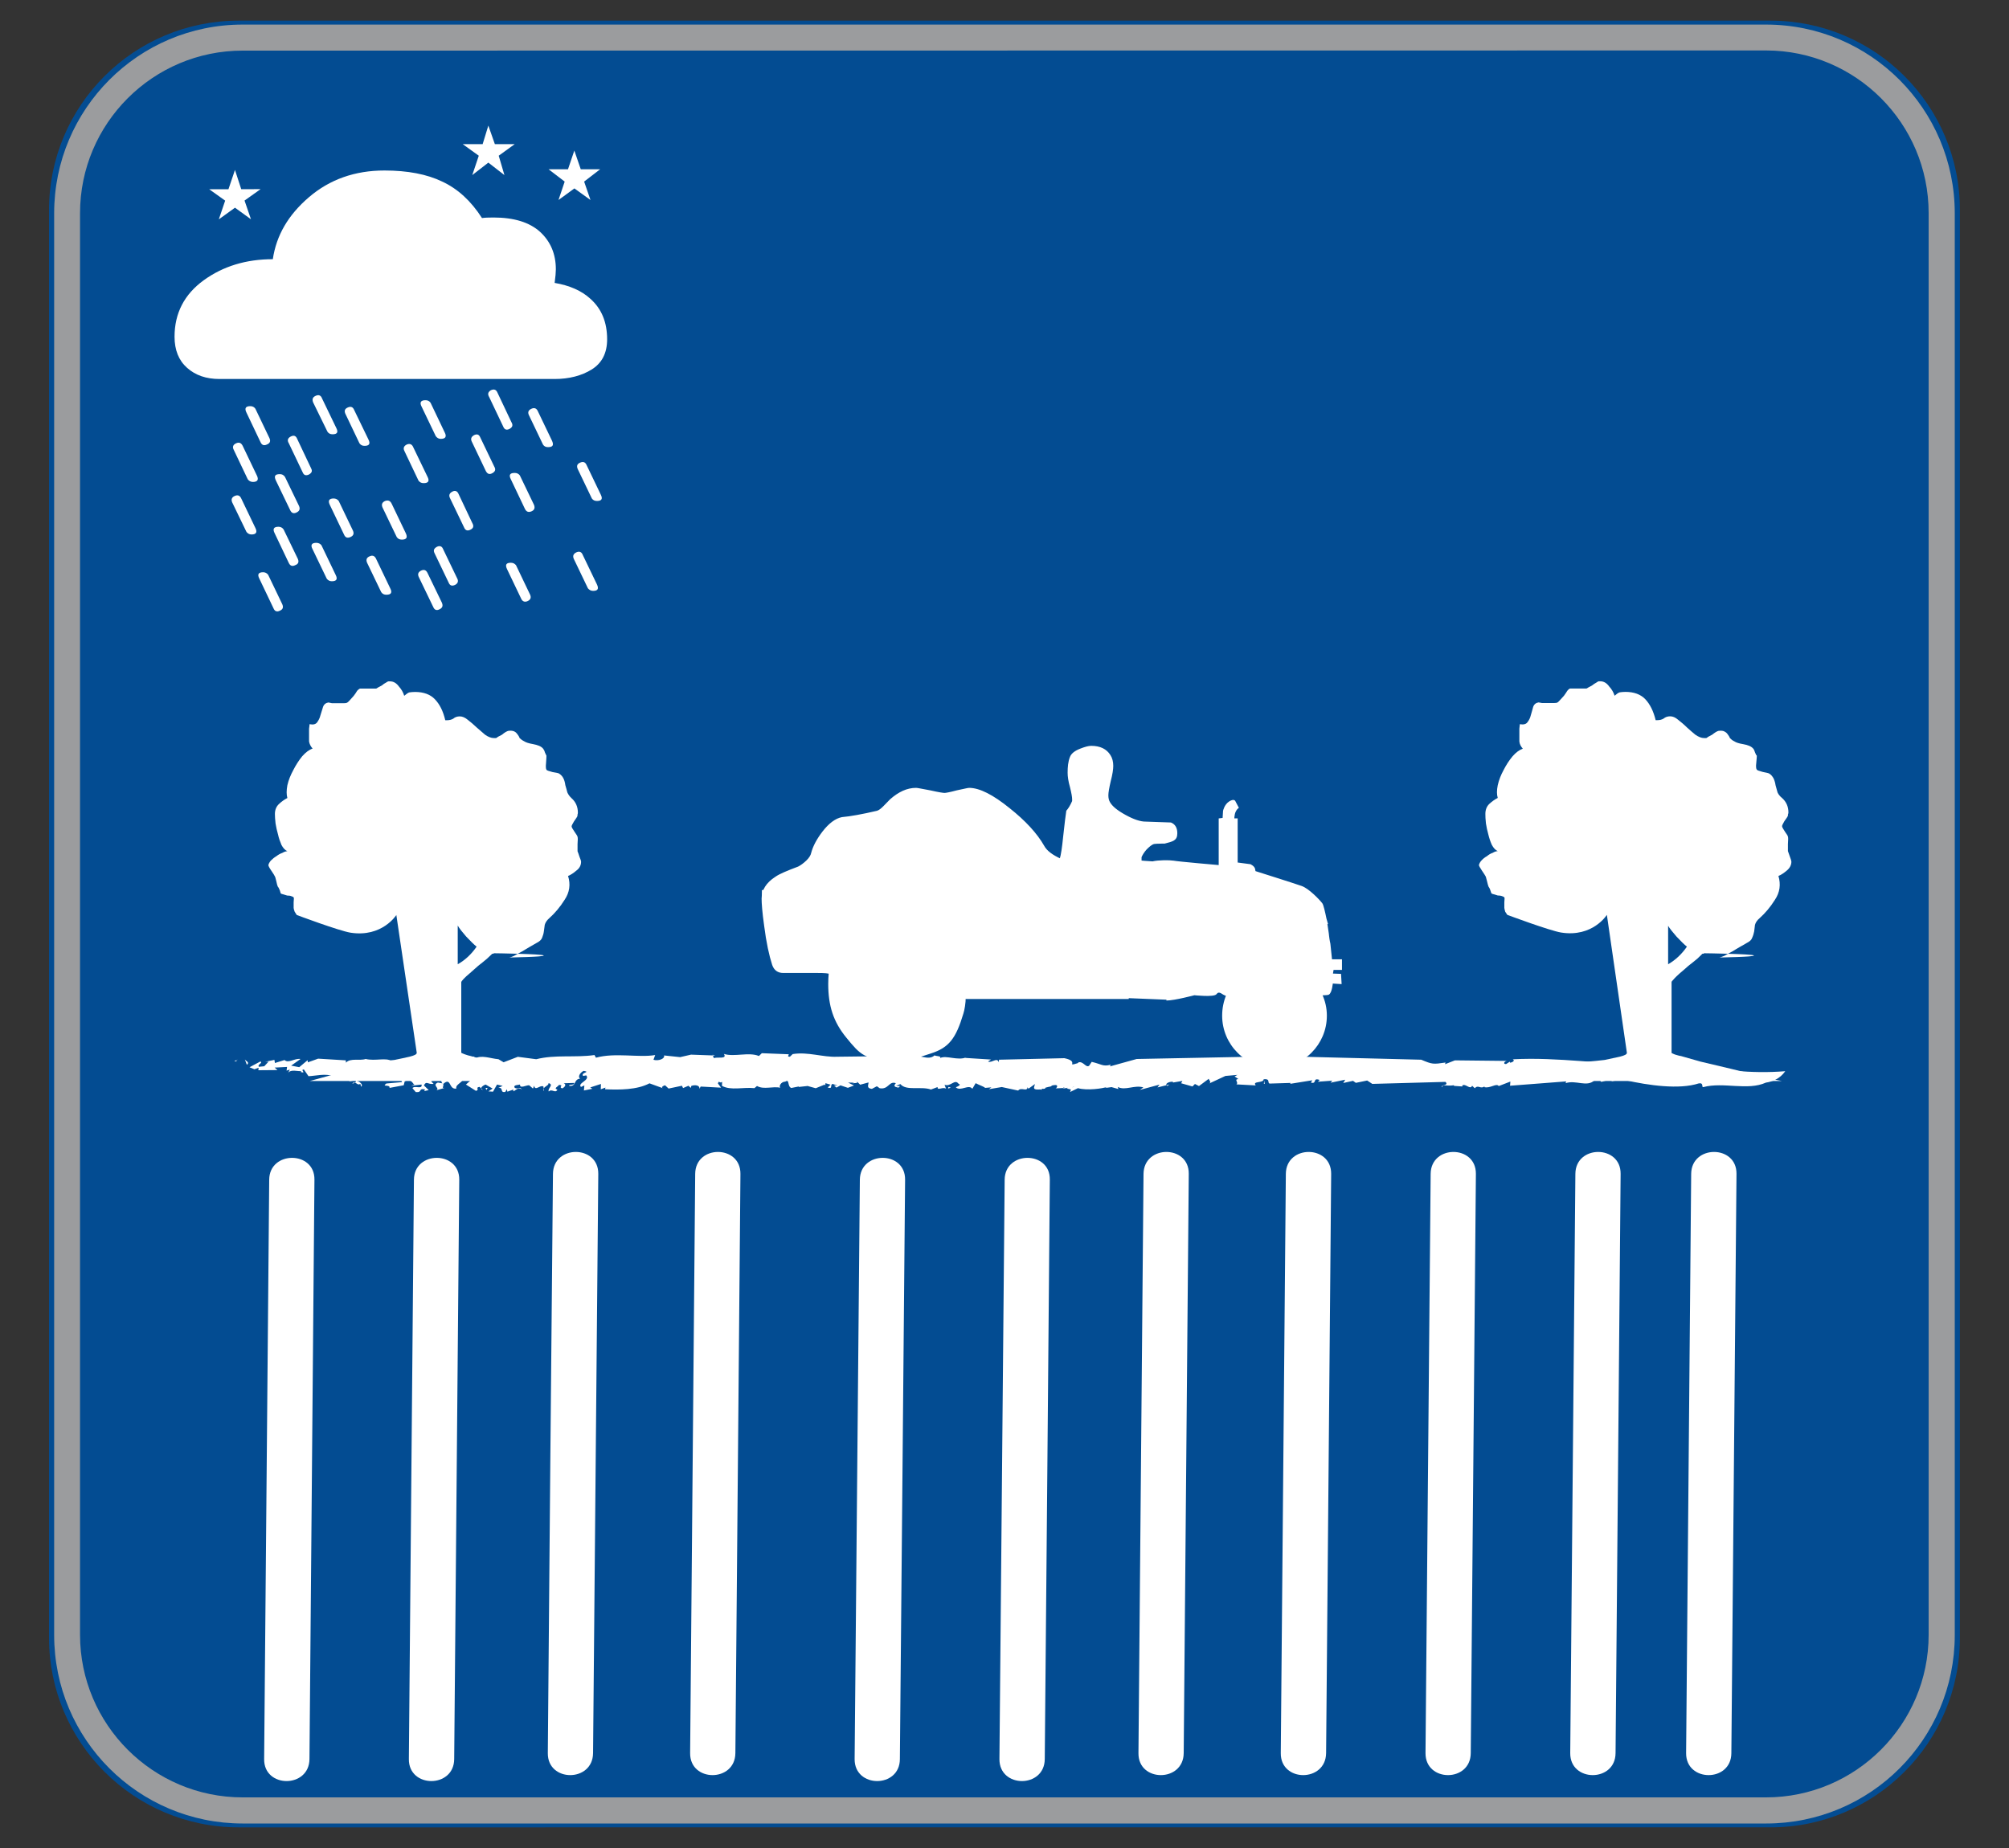
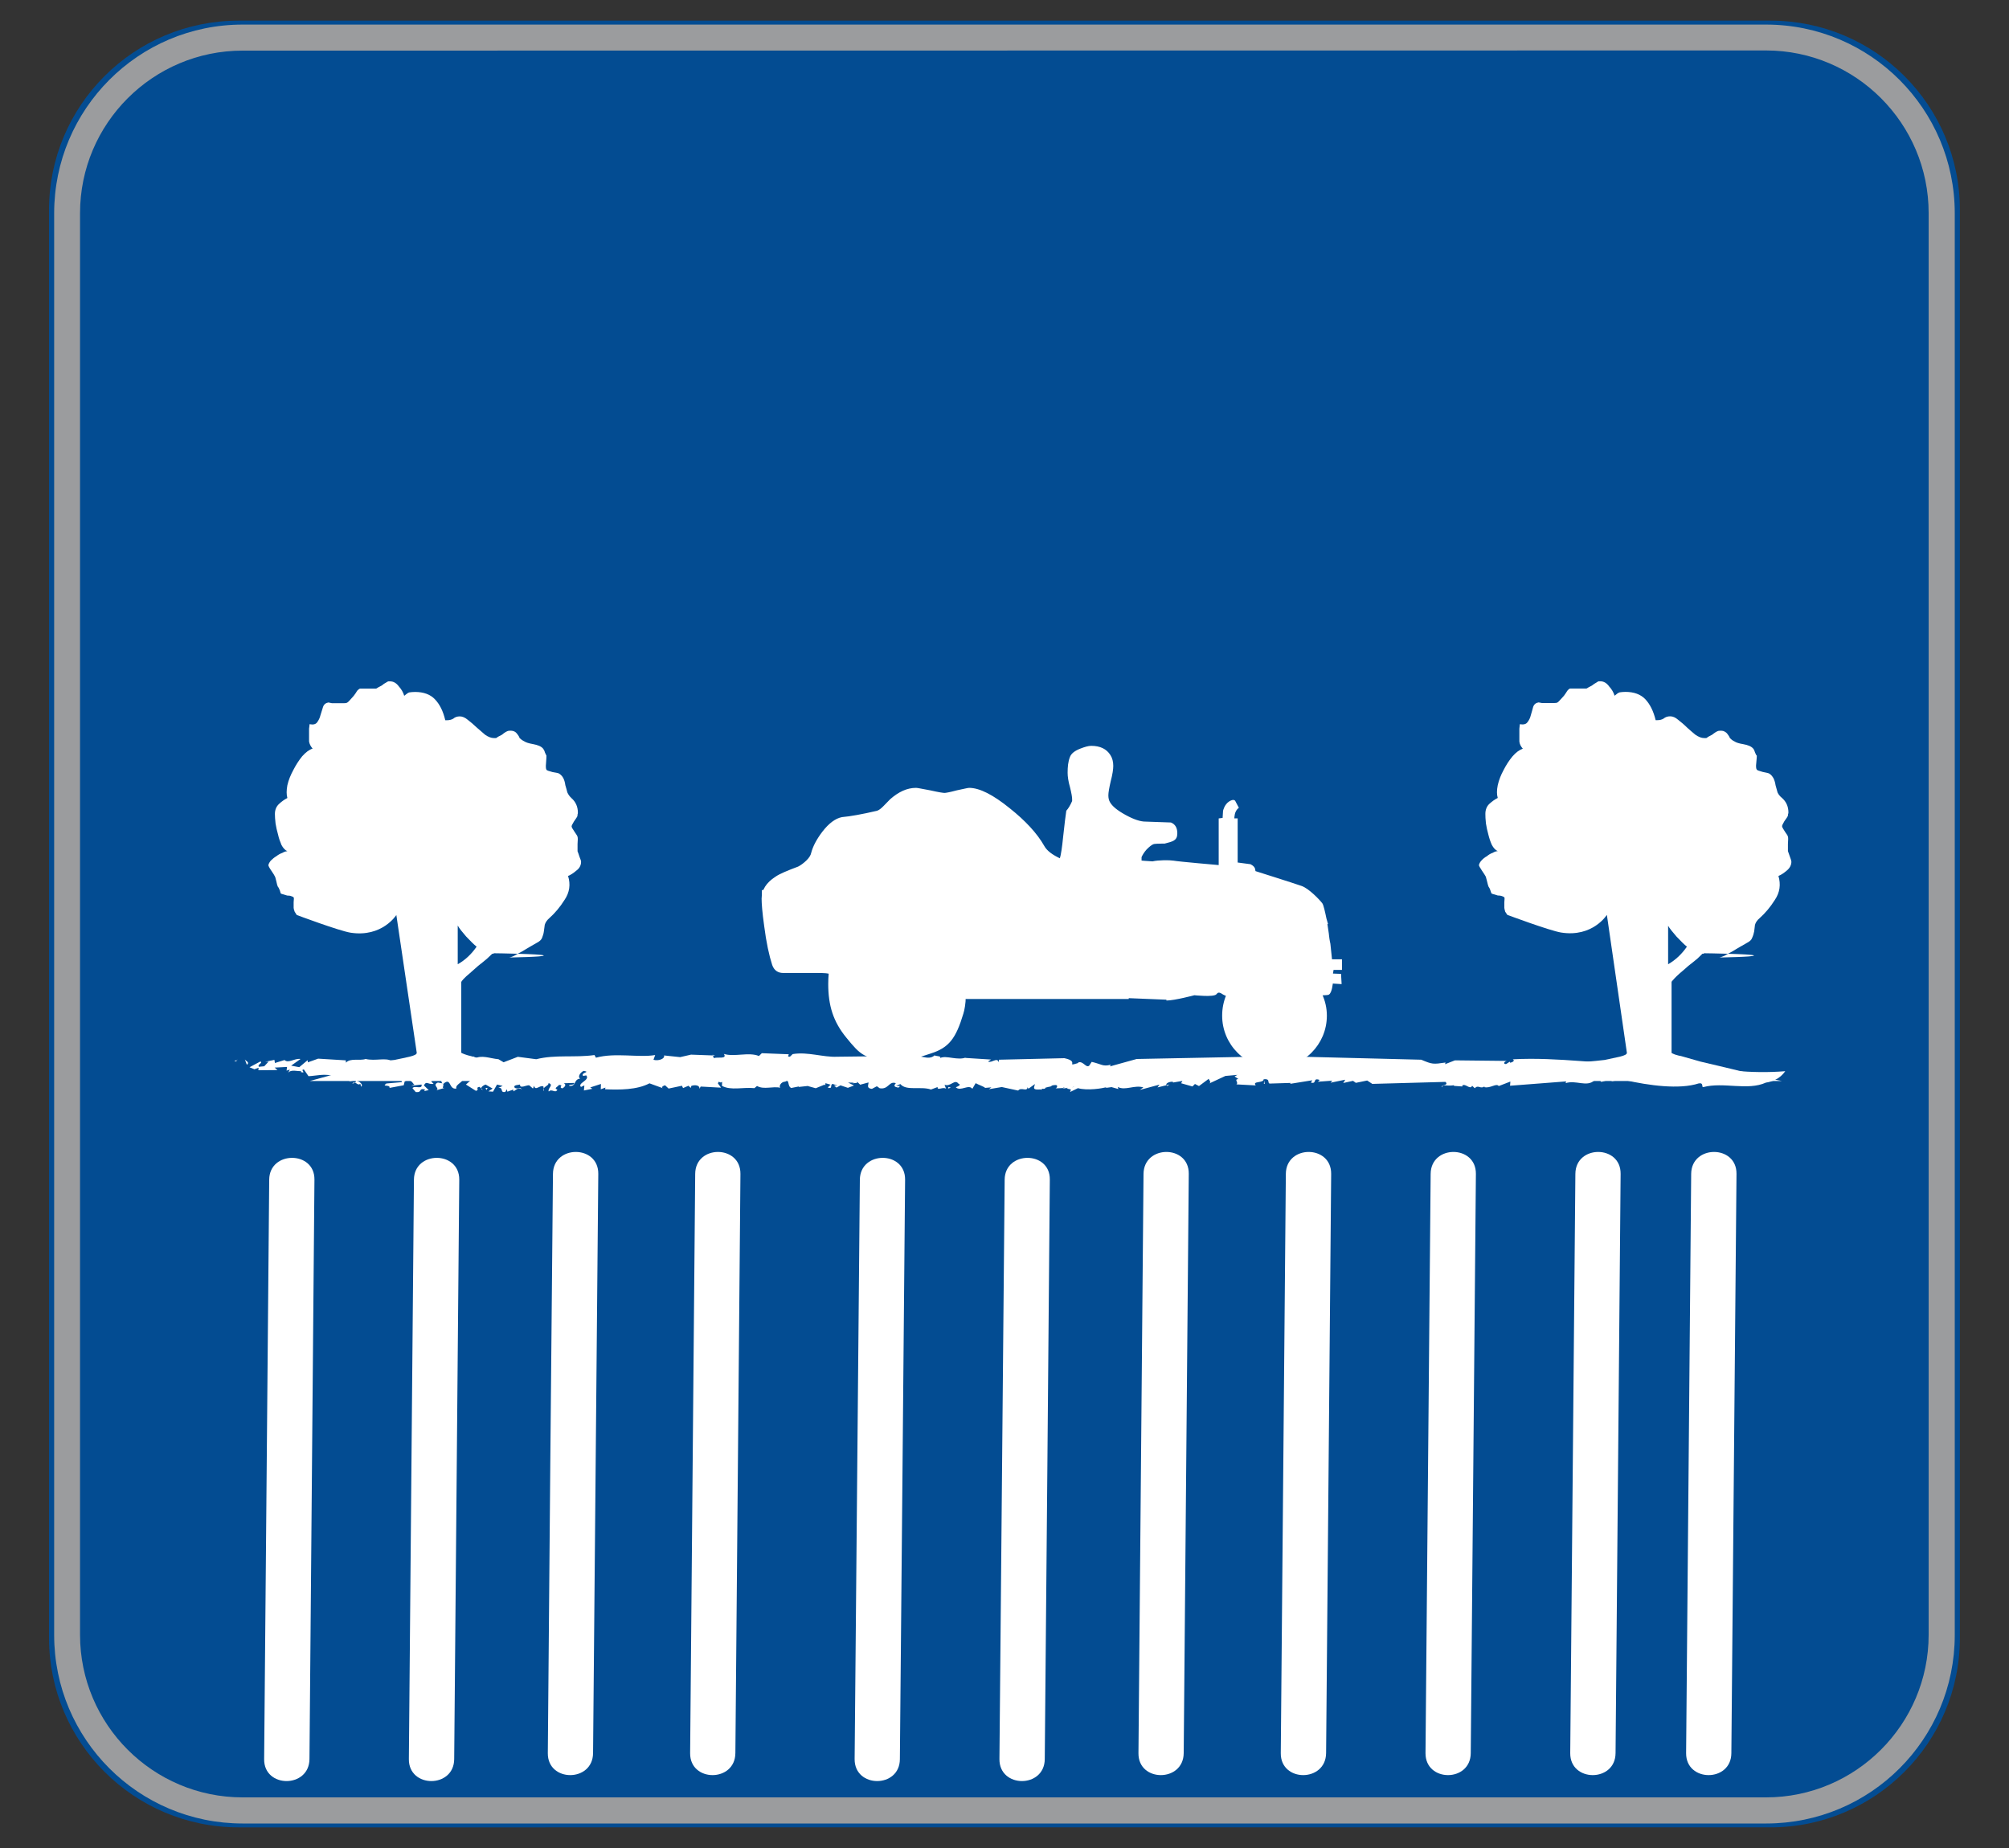
<svg xmlns="http://www.w3.org/2000/svg" version="1.1" x="0px" y="0px" width="25px" height="23px" viewBox="-0.61 -0.257 25 23" enable-background="new -0.61 -0.257 25 23" xml:space="preserve">
  <rect x="-0.61" y="-0.257" width="25" height="23" fill="#333333" stroke="none" />
  <defs>
</defs>
  <path fill="#034C92" d="M23.779,20.127c0,1.304-1.056,2.359-2.357,2.359H2.36c-1.304,0-2.36-1.056-2.36-2.359V2.357  C0,1.055,1.056,0,2.36,0h19.062c1.303,0,2.357,1.055,2.357,2.357V20.127z" />
  <path fill="#FFFFFF" d="M19.635,12.846c0,0.019-0.027,0.033-0.086,0.048c-0.054,0.012-0.117,0.026-0.191,0.041  c-0.074,0.008-0.147,0.017-0.222,0.021c-0.072,0.007-0.121,0.007-0.147,0.007l-0.353,0.145l-0.333,0.089h3.262  c-0.05-0.008-0.135-0.024-0.254-0.054c-0.119-0.033-0.245-0.066-0.382-0.098c-0.131-0.03-0.258-0.062-0.376-0.089  c-0.119-0.033-0.201-0.058-0.246-0.07c-0.021-0.002-0.046-0.011-0.075-0.019c-0.026-0.011-0.041-0.017-0.041-0.021v-0.879  c0-0.005,0.002-0.011,0.013-0.021c0.007-0.009,0.015-0.017,0.024-0.027c0.013-0.015,0.033-0.033,0.066-0.063  c0.033-0.026,0.066-0.058,0.105-0.091c0.041-0.031,0.078-0.063,0.111-0.089c0.034-0.031,0.055-0.054,0.065-0.063  c0.006,0,0.01,0,0.015,0c0.002-0.004,0.006-0.006,0.006-0.006c0.033,0,0.593,0.009,0.619,0.027c0.027,0.02-0.471,0.026-0.435,0.026  c0.013,0,0.033-0.006,0.068-0.021c0.032-0.019,0.065-0.037,0.098-0.054c0.039-0.022,0.072-0.045,0.104-0.062  c0.035-0.02,0.059-0.032,0.075-0.043c0.038-0.019,0.06-0.039,0.068-0.063c0.013-0.028,0.021-0.055,0.026-0.082  c0.003-0.027,0.006-0.057,0.01-0.082c0.008-0.028,0.027-0.058,0.058-0.083c0.069-0.062,0.133-0.137,0.19-0.228  c0.062-0.092,0.075-0.192,0.044-0.297c0.033-0.013,0.067-0.036,0.105-0.068c0.037-0.031,0.056-0.068,0.056-0.11  c0-0.009-0.006-0.029-0.019-0.063c-0.013-0.037-0.021-0.06-0.024-0.068c0-0.009,0-0.04,0-0.089c0.004-0.05,0.004-0.082,0-0.09  c0-0.009-0.012-0.029-0.037-0.063c-0.024-0.036-0.036-0.058-0.036-0.068c0-0.009,0.009-0.029,0.029-0.063  c0.026-0.035,0.042-0.06,0.044-0.067c0,0,0-0.005,0-0.014c0.004-0.01,0.006-0.021,0.006-0.027c0-0.074-0.027-0.134-0.079-0.18  c-0.026-0.021-0.044-0.043-0.056-0.069c-0.008-0.028-0.017-0.059-0.025-0.09c-0.004-0.031-0.014-0.062-0.024-0.084  c-0.014-0.025-0.031-0.048-0.056-0.062c-0.009-0.005-0.035-0.011-0.081-0.02c-0.045-0.013-0.068-0.02-0.072-0.028  c-0.009-0.009-0.013-0.039-0.007-0.083c0.005-0.052,0.007-0.081,0.007-0.091c-0.007-0.005-0.015-0.02-0.022-0.039  c-0.006-0.022-0.015-0.04-0.023-0.049c-0.024-0.028-0.066-0.045-0.123-0.055c-0.055-0.009-0.091-0.021-0.111-0.035  c-0.026-0.012-0.043-0.028-0.056-0.041c-0.006-0.018-0.019-0.035-0.029-0.049c-0.009-0.013-0.021-0.024-0.039-0.033  c-0.015-0.009-0.04-0.012-0.073-0.008c-0.003,0-0.016,0.005-0.031,0.013c-0.017,0.01-0.032,0.022-0.049,0.035  c-0.017,0.009-0.034,0.019-0.049,0.026c-0.014,0.01-0.021,0.016-0.026,0.016h-0.023c-0.038,0-0.073-0.016-0.111-0.042  c-0.035-0.028-0.068-0.058-0.104-0.09c-0.037-0.037-0.074-0.067-0.112-0.097c-0.031-0.027-0.064-0.042-0.097-0.042  c-0.034,0-0.061,0.01-0.082,0.028c-0.021,0.013-0.046,0.02-0.079,0.02h-0.02c-0.028-0.115-0.071-0.2-0.13-0.262  c-0.057-0.059-0.139-0.09-0.246-0.09c-0.028,0-0.052,0.003-0.073,0.006c-0.019,0.006-0.037,0.021-0.062,0.042  c-0.013-0.042-0.035-0.081-0.068-0.116c-0.029-0.041-0.066-0.064-0.11-0.064h-0.019c-0.004,0-0.015,0.005-0.031,0.017  c-0.018,0.009-0.033,0.02-0.051,0.034c-0.013,0.007-0.031,0.018-0.048,0.026c-0.013,0.009-0.021,0.013-0.023,0.013  c-0.006,0-0.02,0-0.038,0c-0.021,0-0.043,0-0.062,0c-0.021,0-0.043,0-0.063,0c-0.022,0-0.034,0-0.039,0  c-0.007,0-0.021,0.009-0.036,0.028c-0.012,0.019-0.025,0.039-0.042,0.062c-0.017,0.02-0.033,0.037-0.051,0.056  c-0.017,0.019-0.026,0.027-0.03,0.027c-0.004,0.005-0.019,0.008-0.044,0.008c-0.021,0-0.045,0-0.074,0c-0.024,0-0.05,0-0.073,0  c-0.026-0.005-0.041-0.008-0.044-0.008c-0.032,0.005-0.056,0.023-0.067,0.055c-0.008,0.032-0.019,0.067-0.03,0.106  c-0.007,0.03-0.021,0.061-0.044,0.089c-0.017,0.021-0.047,0.029-0.092,0.021c0,0.009-0.003,0.028-0.006,0.056  c0,0.027,0,0.047,0,0.056c0,0.036,0,0.069,0,0.103c0.003,0.033,0.019,0.063,0.043,0.09c-0.041,0.014-0.085,0.045-0.129,0.096  c-0.043,0.052-0.079,0.108-0.111,0.171c-0.033,0.061-0.057,0.121-0.072,0.187c-0.013,0.065-0.013,0.116,0,0.159  c-0.038,0.019-0.071,0.043-0.106,0.075c-0.032,0.031-0.048,0.073-0.048,0.124c0,0.027,0.001,0.067,0.007,0.118  c0.007,0.044,0.017,0.093,0.03,0.138c0.011,0.046,0.025,0.088,0.044,0.13c0.02,0.037,0.044,0.064,0.073,0.077  c-0.017,0-0.038,0.006-0.063,0.021c-0.024,0.008-0.05,0.023-0.072,0.042c-0.026,0.014-0.048,0.032-0.068,0.054  c-0.019,0.021-0.027,0.038-0.031,0.057c0,0.009,0.013,0.032,0.037,0.068c0.025,0.037,0.04,0.06,0.044,0.068  c0.004,0.004,0.01,0.026,0.019,0.062c0.008,0.037,0.016,0.061,0.019,0.069c0.006,0.008,0.017,0.025,0.024,0.049  c0.008,0.021,0.012,0.035,0.012,0.035c0.004,0.004,0.015,0.009,0.03,0.012c0.017,0.006,0.035,0.01,0.05,0.015  c0.021,0,0.037,0.002,0.05,0.007c0.017,0.005,0.024,0.011,0.031,0.016c0.004,0.003,0.004,0.023,0,0.061c0,0.037,0,0.061,0,0.069  s0.004,0.025,0.011,0.049c0.013,0.019,0.021,0.032,0.026,0.039c0,0,0.521,0.195,0.669,0.22c0.395,0.063,0.57-0.22,0.57-0.22   M20.146,11.262c0.021,0.036,0.058,0.082,0.106,0.137c0.054,0.056,0.095,0.099,0.13,0.126c-0.063,0.091-0.14,0.165-0.234,0.219  v-0.482H20.146z" />
  <path fill="#FFFFFF" d="M4.576,12.846c0,0.019-0.028,0.033-0.087,0.048c-0.052,0.012-0.116,0.026-0.192,0.041  c-0.074,0.006-0.147,0.017-0.222,0.021c-0.072,0.005-0.119,0.007-0.147,0.007l-0.351,0.143l-0.332,0.091h3.26  c-0.05-0.01-0.135-0.026-0.253-0.056c-0.12-0.031-0.247-0.064-0.382-0.096c-0.13-0.032-0.256-0.062-0.376-0.089  c-0.118-0.033-0.201-0.058-0.247-0.07c-0.021-0.004-0.045-0.011-0.073-0.021c-0.028-0.011-0.044-0.017-0.044-0.021v-0.877  c0-0.005,0.004-0.011,0.014-0.023c0.006-0.008,0.015-0.017,0.024-0.026c0.011-0.013,0.034-0.033,0.067-0.061  c0.033-0.028,0.066-0.058,0.104-0.092c0.041-0.031,0.078-0.063,0.11-0.089c0.034-0.032,0.057-0.054,0.067-0.063  c0.005,0,0.009,0,0.014,0c0.003-0.004,0.006-0.006,0.006-0.006c0.033,0,0.594,0.009,0.619,0.027c0.029,0.02-0.471,0.026-0.434,0.026  c0.013,0,0.035-0.006,0.067-0.021c0.032-0.019,0.065-0.037,0.098-0.054c0.039-0.022,0.073-0.045,0.104-0.062  c0.033-0.02,0.058-0.032,0.075-0.043c0.038-0.019,0.06-0.039,0.07-0.063c0.011-0.028,0.02-0.055,0.023-0.083  c0.004-0.026,0.008-0.056,0.011-0.081c0.008-0.028,0.027-0.058,0.057-0.083c0.069-0.062,0.133-0.137,0.19-0.228  c0.062-0.092,0.076-0.192,0.043-0.297c0.033-0.013,0.068-0.036,0.105-0.068c0.038-0.028,0.057-0.066,0.057-0.108  c0-0.009-0.005-0.029-0.02-0.063c-0.012-0.035-0.019-0.059-0.024-0.068c0-0.009,0-0.04,0-0.089c0.004-0.05,0.004-0.082,0-0.09  c0-0.01-0.014-0.029-0.037-0.063c-0.024-0.035-0.037-0.057-0.037-0.068c0-0.009,0.01-0.029,0.03-0.062  c0.026-0.036,0.041-0.06,0.043-0.067c0,0,0-0.005,0-0.015c0.004-0.01,0.005-0.021,0.005-0.027c0-0.074-0.027-0.134-0.079-0.18  C6.479,9.656,6.461,9.631,6.45,9.605c-0.008-0.029-0.015-0.059-0.025-0.09C6.421,9.484,6.413,9.454,6.402,9.432  C6.39,9.406,6.369,9.384,6.346,9.37C6.337,9.365,6.311,9.359,6.265,9.352C6.219,9.339,6.194,9.332,6.19,9.323  C6.183,9.313,6.18,9.284,6.185,9.24C6.189,9.188,6.19,9.159,6.19,9.148c-0.004-0.006-0.01-0.021-0.019-0.04  C6.166,9.086,6.155,9.069,6.148,9.06C6.124,9.031,6.081,9.015,6.023,9.004C5.97,8.995,5.934,8.983,5.913,8.969  C5.888,8.957,5.869,8.941,5.856,8.929C5.851,8.911,5.838,8.894,5.828,8.88C5.819,8.867,5.807,8.855,5.791,8.847  S5.749,8.834,5.716,8.839c-0.003,0-0.016,0.005-0.031,0.013c-0.017,0.01-0.032,0.021-0.048,0.035  C5.619,8.896,5.602,8.906,5.587,8.913c-0.013,0.01-0.022,0.016-0.025,0.016H5.537c-0.037,0-0.074-0.016-0.111-0.042  c-0.033-0.028-0.067-0.058-0.104-0.09C5.285,8.761,5.247,8.73,5.21,8.701C5.178,8.674,5.144,8.659,5.112,8.659  c-0.034,0-0.061,0.01-0.081,0.028c-0.021,0.013-0.048,0.02-0.08,0.02h-0.02c-0.027-0.115-0.07-0.2-0.13-0.262  c-0.056-0.059-0.139-0.09-0.246-0.09c-0.03,0-0.053,0.003-0.074,0.006C4.465,8.367,4.445,8.382,4.42,8.403  C4.408,8.361,4.386,8.322,4.354,8.287c-0.03-0.041-0.066-0.064-0.111-0.064h-0.02c-0.004,0-0.014,0.005-0.03,0.016  c-0.018,0.009-0.034,0.02-0.051,0.035C4.128,8.281,4.11,8.292,4.093,8.3C4.08,8.309,4.074,8.313,4.07,8.313  c-0.005,0-0.019,0-0.037,0c-0.021,0-0.042,0-0.061,0c-0.022,0-0.043,0-0.063,0s-0.033,0-0.037,0c-0.006,0-0.021,0.009-0.038,0.028  C3.823,8.36,3.81,8.38,3.792,8.403c-0.017,0.02-0.033,0.037-0.05,0.056c-0.017,0.018-0.026,0.027-0.03,0.027  C3.707,8.491,3.695,8.495,3.669,8.495c-0.022,0-0.046,0-0.076,0c-0.023,0-0.049,0-0.073,0C3.496,8.489,3.481,8.486,3.477,8.486  C3.445,8.491,3.421,8.509,3.41,8.541C3.4,8.573,3.39,8.608,3.377,8.647c-0.007,0.03-0.021,0.06-0.042,0.088  c-0.019,0.023-0.047,0.03-0.093,0.021c0,0.009-0.002,0.028-0.006,0.056c0,0.027,0,0.046,0,0.056c0,0.036,0,0.069,0,0.103  C3.241,9.002,3.255,9.031,3.28,9.06C3.239,9.073,3.195,9.105,3.15,9.156c-0.042,0.052-0.078,0.108-0.11,0.171  C3.006,9.39,2.981,9.45,2.966,9.516c-0.012,0.065-0.012,0.116,0,0.159C2.929,9.694,2.895,9.718,2.861,9.75  c-0.033,0.031-0.05,0.073-0.05,0.124c0,0.027,0.002,0.067,0.008,0.118c0.007,0.044,0.018,0.093,0.031,0.138  c0.01,0.046,0.025,0.088,0.043,0.13c0.02,0.037,0.043,0.064,0.073,0.077c-0.015,0-0.038,0.006-0.063,0.021  c-0.026,0.009-0.052,0.024-0.075,0.042c-0.024,0.014-0.046,0.032-0.068,0.054c-0.017,0.021-0.027,0.038-0.03,0.057  c0,0.009,0.011,0.032,0.036,0.068c0.025,0.037,0.04,0.06,0.043,0.069c0.004,0.004,0.011,0.025,0.019,0.061  c0.007,0.037,0.015,0.061,0.019,0.069c0.008,0.008,0.017,0.025,0.026,0.049c0.006,0.022,0.01,0.035,0.01,0.035  c0.005,0.004,0.016,0.009,0.032,0.012c0.017,0.006,0.034,0.011,0.049,0.015c0.021,0,0.038,0.002,0.049,0.007  c0.018,0.005,0.027,0.011,0.031,0.016c0.004,0.003,0.004,0.024,0,0.061c0,0.037,0,0.061,0,0.069s0.004,0.025,0.013,0.049  c0.013,0.019,0.021,0.032,0.026,0.04c0,0,0.52,0.195,0.668,0.22c0.395,0.062,0.571-0.22,0.571-0.22 M5.086,11.262  c0.02,0.036,0.057,0.082,0.105,0.137c0.054,0.056,0.095,0.099,0.13,0.126c-0.063,0.091-0.139,0.165-0.235,0.219V11.262z" />
-   <path fill="#FFFFFF" d="M6.292,3.264c0.01-0.073,0.015-0.133,0.015-0.169c0-0.191-0.066-0.347-0.197-0.467  C5.979,2.51,5.787,2.45,5.531,2.45c-0.064,0-0.112,0.002-0.143,0.007C5.25,2.242,5.085,2.092,4.893,2.003  c-0.19-0.092-0.431-0.138-0.719-0.138c-0.367,0-0.681,0.111-0.939,0.332c-0.259,0.221-0.407,0.478-0.45,0.772  c-0.332,0-0.618,0.087-0.86,0.262c-0.241,0.175-0.363,0.41-0.363,0.703c0,0.165,0.052,0.295,0.156,0.387  c0.104,0.093,0.238,0.139,0.403,0.139h4.171c0.178,0,0.335-0.04,0.462-0.119c0.126-0.079,0.191-0.203,0.191-0.375  c0-0.213-0.069-0.38-0.208-0.504C6.627,3.361,6.479,3.296,6.292,3.264z M2.392,2.098l-0.078-0.24l-0.081,0.24h-0.24L2.192,2.24  L2.113,2.473l0.201-0.145l0.199,0.144l-0.08-0.233l0.2-0.142L2.392,2.098L2.392,2.098z M2.392,5.947  C2.376,5.911,2.35,5.899,2.312,5.915c-0.037,0.016-0.048,0.043-0.033,0.08l0.178,0.368c0.016,0.021,0.038,0.032,0.063,0.032  c0.059,0,0.074-0.029,0.048-0.081L2.392,5.947z M2.41,5.292C2.392,5.256,2.366,5.243,2.329,5.26c-0.037,0.016-0.05,0.044-0.031,0.08  l0.175,0.368C2.488,5.729,2.51,5.741,2.538,5.741c0.058,0,0.074-0.029,0.048-0.081L2.41,5.292z M2.568,4.83  C2.553,4.808,2.531,4.798,2.505,4.798c-0.058,0-0.075,0.026-0.048,0.08l0.174,0.366c0.017,0.039,0.043,0.049,0.081,0.031  C2.75,5.259,2.76,5.234,2.743,5.196L2.568,4.83z M2.727,6.897C2.712,6.877,2.691,6.865,2.665,6.865  c-0.059,0-0.075,0.026-0.048,0.079l0.176,0.369c0.015,0.038,0.042,0.049,0.079,0.031c0.038-0.016,0.047-0.042,0.031-0.08  L2.727,6.897z M2.919,6.332C2.903,6.309,2.881,6.299,2.855,6.299c-0.058,0-0.074,0.027-0.048,0.079l0.176,0.37  C3,6.785,3.027,6.796,3.064,6.777C3.102,6.763,3.112,6.738,3.097,6.7L2.919,6.332z M2.936,5.678  C2.919,5.654,2.899,5.644,2.872,5.644c-0.061,0-0.075,0.025-0.048,0.081L3,6.09c0.017,0.039,0.043,0.049,0.079,0.032  c0.037-0.017,0.048-0.042,0.033-0.08L2.936,5.678z M3.088,5.205c-0.016-0.04-0.043-0.048-0.08-0.029  C2.97,5.196,2.962,5.224,2.984,5.26L3.16,5.629c0.015,0.031,0.041,0.035,0.074,0.02c0.035-0.02,0.045-0.042,0.029-0.074L3.088,5.205  z M3.39,6.529C3.375,6.51,3.354,6.499,3.326,6.499c-0.058,0-0.075,0.027-0.046,0.08l0.176,0.366  c0.016,0.022,0.038,0.032,0.063,0.032c0.059,0,0.075-0.026,0.048-0.079L3.39,6.529z M3.398,4.703  C3.384,4.664,3.357,4.652,3.319,4.669C3.281,4.686,3.272,4.71,3.286,4.75l0.179,0.366c0.014,0.022,0.036,0.032,0.063,0.032  c0.059,0,0.074-0.026,0.046-0.08L3.398,4.703z M3.605,5.978C3.59,5.958,3.568,5.947,3.542,5.947c-0.057,0-0.073,0.027-0.048,0.079  l0.177,0.37c0.016,0.038,0.042,0.048,0.08,0.031c0.038-0.017,0.047-0.043,0.031-0.08L3.605,5.978z M3.797,4.845  C3.782,4.808,3.756,4.798,3.719,4.814C3.681,4.83,3.672,4.855,3.687,4.891L3.863,5.26C3.879,5.283,3.9,5.292,3.926,5.292  c0.059,0,0.076-0.026,0.048-0.081L3.797,4.845z M4.071,6.7C4.053,6.66,4.026,6.65,3.989,6.667C3.952,6.683,3.942,6.709,3.958,6.747  l0.176,0.366C4.15,7.136,4.171,7.145,4.198,7.145c0.061,0,0.075-0.028,0.048-0.08L4.071,6.7z M4.263,6.01  C4.245,5.974,4.219,5.965,4.182,5.978C4.145,5.995,4.134,6.021,4.15,6.059l0.177,0.368c0.015,0.022,0.035,0.032,0.064,0.032  c0.056,0,0.075-0.025,0.048-0.081L4.263,6.01z M4.532,5.308C4.517,5.272,4.489,5.26,4.453,5.275C4.417,5.292,4.404,5.32,4.422,5.355  l0.176,0.37c0.017,0.022,0.037,0.031,0.064,0.031c0.059,0,0.075-0.027,0.048-0.079L4.532,5.308z M4.71,6.874  C4.692,6.836,4.665,6.828,4.629,6.845C4.592,6.865,4.584,6.891,4.604,6.93l0.177,0.367c0.016,0.038,0.042,0.048,0.079,0.029  C4.899,7.307,4.905,7.279,4.887,7.24L4.71,6.874z M4.748,4.756C4.732,4.733,4.712,4.724,4.684,4.724  c-0.058,0-0.075,0.028-0.047,0.081l0.176,0.367c0.016,0.021,0.036,0.033,0.062,0.033c0.059,0,0.076-0.028,0.049-0.08L4.748,4.756z   M4.901,6.571C4.887,6.539,4.858,6.532,4.824,6.55C4.789,6.571,4.781,6.593,4.797,6.627l0.176,0.367  C4.988,7.032,5.015,7.04,5.052,7.023c0.038-0.019,0.046-0.05,0.025-0.086L4.901,6.571z M5.092,5.882  C5.077,5.854,5.05,5.843,5.017,5.863C4.982,5.882,4.974,5.907,4.988,5.939l0.177,0.368c0.015,0.037,0.042,0.048,0.08,0.028  c0.038-0.018,0.043-0.046,0.022-0.083L5.092,5.882z M5.548,1.537L5.467,1.306L5.396,1.537H5.148l0.2,0.144L5.267,1.922l0.2-0.155  l0.2,0.155L5.596,1.681l0.199-0.144H5.548z M5.363,5.18C5.348,5.149,5.324,5.142,5.289,5.159C5.254,5.179,5.245,5.205,5.26,5.237  l0.176,0.369c0.019,0.035,0.043,0.046,0.079,0.027c0.037-0.02,0.048-0.045,0.025-0.084L5.363,5.18z M5.58,4.629  C5.564,4.591,5.537,4.582,5.498,4.6C5.463,4.622,5.455,4.647,5.478,4.686l0.174,0.366C5.667,5.09,5.694,5.1,5.73,5.081  c0.037-0.02,0.047-0.046,0.024-0.084L5.58,4.629z M5.811,6.777c-0.017-0.02-0.037-0.03-0.064-0.03c-0.058,0-0.073,0.025-0.048,0.078  l0.176,0.368C5.891,7.229,5.919,7.24,5.954,7.225c0.037-0.017,0.049-0.042,0.033-0.08L5.811,6.777z M5.859,5.66  C5.843,5.638,5.821,5.629,5.794,5.629c-0.058,0-0.075,0.025-0.047,0.079l0.175,0.368c0.018,0.037,0.045,0.047,0.082,0.031  S6.05,6.064,6.035,6.026L5.859,5.66z M6.083,4.861C6.067,4.824,6.039,4.814,6.004,4.83c-0.036,0.016-0.05,0.041-0.033,0.078  l0.176,0.368c0.014,0.023,0.037,0.032,0.062,0.032c0.061,0,0.075-0.025,0.05-0.08L6.083,4.861z M6.617,1.85l-0.08-0.233L6.458,1.85  H6.217l0.2,0.153L6.34,2.232l0.198-0.144l0.2,0.144L6.659,2.003L6.858,1.85H6.617z M6.642,6.65C6.627,6.611,6.6,6.601,6.563,6.617  C6.526,6.635,6.514,6.66,6.53,6.698l0.176,0.367c0.017,0.02,0.037,0.032,0.064,0.032c0.06,0,0.074-0.026,0.048-0.081L6.642,6.65z   M6.69,5.532C6.674,5.494,6.648,5.485,6.611,5.5c-0.04,0.017-0.048,0.042-0.032,0.08l0.176,0.367  C6.77,5.969,6.793,5.978,6.818,5.978c0.058,0,0.075-0.025,0.048-0.079L6.69,5.532z" />
  <path fill="#FFFFFF" stroke="#FFFFFF" stroke-width="0.021" stroke-miterlimit="3.864" d="M13.905,12.185  c0.1,0,0.347-0.066,0.347-0.066s0.243,0.026,0.27-0.011c0.025-0.035,0.056-0.022,0.097,0.006c0.012,0.007,0.025,0.011,0.04,0.017  c-0.032,0.077-0.05,0.162-0.05,0.253c0,0.353,0.286,0.641,0.641,0.641s0.641-0.288,0.641-0.641c0-0.095-0.021-0.182-0.058-0.263  c0.048-0.002,0.082-0.004,0.086-0.007c0.037-0.017,0.047-0.141,0.047-0.141l0.108,0.007l-0.006-0.106l-0.103-0.004l0.011-0.066  h0.103v-0.111h-0.123l-0.021-0.202c0,0-0.011-0.046-0.017-0.103c-0.001-0.024-0.013-0.088-0.022-0.155h0.006l-0.016-0.056  c-0.017-0.083-0.036-0.167-0.05-0.186c-0.032-0.042-0.166-0.183-0.254-0.212c-0.087-0.031-0.578-0.186-0.578-0.186s0,0-0.006-0.034  c-0.007-0.03-0.051-0.05-0.051-0.05l-0.166-0.022V9.939h-0.042c0,0,0-0.056,0.016-0.093c0.015-0.036,0.038-0.052,0.038-0.052  l-0.038-0.072c0,0-0.006-0.031-0.063,0.004c-0.057,0.036-0.072,0.11-0.072,0.11l-0.006,0.096l-0.048,0.006v0.583  c0,0-0.512-0.044-0.574-0.056c-0.05-0.008-0.187-0.008-0.259,0.009c-0.083-0.005-0.137-0.009-0.148-0.011v-0.054  c0.012-0.028,0.032-0.063,0.065-0.1c0.035-0.035,0.066-0.063,0.099-0.072c0.011-0.002,0.044-0.005,0.098-0.005h0.034  c0.1-0.027,0.149-0.033,0.149-0.118c0-0.063-0.023-0.104-0.071-0.124l-0.316-0.011c-0.064,0-0.147-0.027-0.251-0.084  s-0.169-0.11-0.199-0.164c-0.014-0.024-0.021-0.054-0.021-0.09c0-0.035,0.011-0.097,0.03-0.179c0.022-0.083,0.031-0.146,0.031-0.187  c0-0.05-0.011-0.094-0.034-0.129c-0.045-0.072-0.121-0.11-0.23-0.11c-0.034,0-0.078,0.013-0.132,0.034  c-0.067,0.026-0.11,0.059-0.124,0.101c-0.021,0.054-0.027,0.117-0.027,0.19c0,0.043,0.008,0.104,0.029,0.176  c0.019,0.076,0.027,0.125,0.027,0.152c0,0.007,0,0.018,0,0.026c-0.025,0.058-0.05,0.097-0.073,0.123  c-0.008,0.05-0.021,0.158-0.039,0.322c-0.013,0.129-0.026,0.223-0.044,0.28c-0.105-0.048-0.176-0.101-0.21-0.163  c-0.089-0.157-0.233-0.312-0.428-0.467c-0.206-0.167-0.372-0.251-0.498-0.251c-0.017,0-0.068,0.014-0.153,0.031  c-0.085,0.023-0.137,0.032-0.153,0.032c-0.019,0-0.077-0.009-0.179-0.032c-0.104-0.019-0.159-0.031-0.175-0.031  c-0.111,0-0.213,0.049-0.315,0.138c-0.029,0.029-0.057,0.058-0.082,0.084c-0.031,0.032-0.06,0.055-0.087,0.063  c-0.189,0.044-0.334,0.07-0.437,0.079c-0.078,0.015-0.159,0.076-0.236,0.176c-0.071,0.093-0.117,0.18-0.138,0.26  c-0.006,0.031-0.026,0.065-0.064,0.102c-0.037,0.035-0.073,0.061-0.105,0.077c-0.136,0.051-0.23,0.09-0.28,0.125  c-0.114,0.073-0.168,0.161-0.168,0.265c0,0.059,0.008,0.168,0.031,0.332c0.027,0.214,0.063,0.375,0.1,0.489  c0.022,0.063,0.065,0.093,0.128,0.093c0.081,0,0.17,0,0.261,0c0.093,0,0.149,0,0.164,0c0.091,0,0.141,0.004,0.151,0.014  c-0.004,0.046-0.006,0.09-0.006,0.133c0,0.266,0.061,0.465,0.224,0.663c0.172,0.21,0.228,0.278,0.589,0.274  c0.173,0,0.11,0.031,0.454-0.083c0.215-0.07,0.301-0.177,0.394-0.487c0.013-0.035,0.032-0.149,0.027-0.19h2.041" />
  <path fill="#FFFFFF" stroke="#FFFFFF" stroke-width="0.021" stroke-miterlimit="3.864" d="M13.916,10.718  c0,0,0.71,0.066,0.978,0.112s0.743,0.211,0.743,0.211l-1.705-0.114L13.916,10.718z" />
  <path fill="none" stroke="#FFFFFF" stroke-width="0.108" stroke-linecap="round" stroke-linejoin="round" stroke-miterlimit="3.864" d="  M15.72,11.641h-0.719c0,0-0.176-0.176-0.237-0.198c-0.064-0.022-0.362-0.056-0.488-0.056c-0.123,0-0.442-0.012-0.442-0.012" />
  <line fill="none" stroke="#FFFFFF" stroke-width="0.108" stroke-miterlimit="3.864" x1="8.871" y1="10.874" x2="12.332" y2="10.887" />
  <line fill="none" x1="2.304" y1="13.005" x2="21.6" y2="13.272" />
  <path fill="#FFFFFF" d="M2.351,12.931c-0.072,0.008,0.038,0.037-0.046,0.017L2.351,12.931z" />
  <path fill="#FFFFFF" d="M21.365,13.217c-0.229,0.104-0.528-0.011-0.779,0.056c-0.027,0.004,0.01-0.058-0.057-0.046  c-0.242,0.079-0.624,0.025-0.917-0.041l0.018-0.017L19.445,13.2l0.006-0.029l-0.134,0.037l-0.052-0.056l-0.034,0.037  c-0.095,0.089-0.23-0.008-0.359,0.035l0.008-0.022l-0.699,0.054l0.004-0.052L18.04,13.26c-0.028-0.041-0.107,0.033-0.18,0.013  l0.006-0.011c-0.054,0.042-0.079-0.024-0.124,0.025l-0.033-0.031c-0.024,0.056-0.079-0.031-0.122-0.004l0.001,0.013l-0.103-0.007  l-0.004-0.008c-0.092,0.015-0.145-0.019-0.143,0.026c-0.032-0.037,0.088-0.017,0.04-0.068l-0.911,0.025l-0.064-0.042l-0.141,0.029  l-0.035-0.025l-0.122,0.027l0.025-0.041l-0.182,0.037l0.021-0.025l-0.179,0.013l0.022-0.022c-0.093-0.033-0.029,0.054-0.109,0.033  l0.017-0.029l-0.274,0.044l0.003-0.011l-0.26,0.008c-0.032-0.012,0.013-0.062-0.074-0.054c0.002,0.052-0.149,0.019-0.098,0.077  l-0.242-0.013c0.034-0.021-0.035-0.064,0.026-0.066l-0.048-0.033l0.036-0.019l-0.15,0.013l-0.204,0.095  c0.043-0.021-0.024-0.058,0.004-0.065L14.31,13.26l-0.05-0.026l-0.031,0.031l-0.141-0.04l0.016-0.029l-0.117,0.02l-0.001-0.009  c-0.038-0.006-0.111,0.022-0.071,0.052l0.028-0.019l-0.149,0.037l0.025-0.035l-0.245,0.066l0.044-0.031  c-0.109-0.035-0.227,0.044-0.318-0.006l0.007,0.026l-0.085-0.024l-0.079,0.011l0.021-0.013c-0.05,0.019-0.247,0.048-0.36,0.015  l-0.098,0.048l0.011-0.031l-0.092-0.025c-0.057,0.037,0.218-0.031,0.142-0.002c-0.02-0.027-0.106,0.05-0.089,0.006l-0.156,0.007  c0.015,0.004,0.044-0.044,0-0.042c-0.074,0.005-0.022,0.015-0.083,0.023L12.4,13.28c-0.004,0.031-0.067-0.004-0.041,0.031  c-0.009-0.024-0.109,0.015-0.101-0.037l0.011-0.039l-0.081,0.058l-0.011-0.019c-0.006,0.063-0.079-0.006-0.117,0.042l-0.204-0.044  l-0.16,0.027l0.031-0.023l-0.081,0.007c0.008-0.009-0.074-0.036-0.115-0.059l-0.041,0.07c-0.046-0.062-0.147,0.038-0.206-0.019  c0.018-0.008,0.077-0.029,0.033-0.045c-0.047-0.063-0.097,0.043-0.173,0.014l0.019,0.05c-0.035-0.03-0.113,0.029-0.105-0.022  l-0.083,0.031c-0.125-0.044-0.307,0.021-0.381-0.068l-0.054,0.024h0.052l-0.022,0.021c-0.04-0.01-0.069-0.014-0.032-0.056  c-0.087-0.031-0.089,0.083-0.201,0.063l-0.035-0.025l-0.062,0.033c-0.072-0.008-0.042-0.048-0.042-0.08l-0.104,0.028l-0.046-0.045  c0.034,0.033-0.031,0.022-0.05,0.028l0.019-0.008l-0.074-0.002l0.074,0.037l-0.076,0.029l-0.092-0.031l-0.05,0.028l-0.03-0.026  l0.046,0.002L9.75,13.233C9.714,13.25,9.758,13.3,9.69,13.278l0.036-0.035l-0.064-0.019L9.66,13.256l-0.006-0.015l-0.113,0.046  L9.443,13.26l0.006-0.002l-0.12,0.013l0.001-0.006l-0.094,0.019c-0.052-0.023-0.017-0.116-0.074-0.079  c-0.053,0-0.083,0.058-0.062,0.076c-0.094-0.022-0.203,0.027-0.29-0.022l-0.032,0.027c-0.139-0.015-0.294,0.033-0.404-0.029  l0.002-0.05c-0.033,0.027-0.039-0.027-0.052,0.021l0.039,0.052l-0.254-0.014l-0.015,0.028C8.1,13.25,8.04,13.241,7.993,13.258  l-0.007,0.025l-0.029-0.027L7.89,13.285l-0.014-0.029L7.71,13.291L7.666,13.25c-0.021,0.006-0.06,0.026-0.021,0.039l-0.173-0.063  C7.318,13.308,7.096,13.308,6.92,13.3l0.004-0.021L6.866,13.3l0.002-0.066l-0.133,0.043l0.026,0.017l-0.105,0.021l0.006-0.063  L6.62,13.271c-0.05-0.048,0.118-0.083,0.065-0.144l-0.038,0.007c-0.037-0.044,0.102-0.046,0.006-0.063  c-0.043,0.019-0.079,0.077-0.042,0.096c-0.089,0.01-0.043,0.098-0.135,0.091c-0.026-0.022,0.073-0.004,0.057-0.037l-0.128,0.004  c0.043,0.017,0.005,0.056-0.021,0.064c-0.049-0.021,0.031-0.037-0.038-0.044c-0.011,0.023-0.072,0.042-0.02,0.059  c-0.024,0.054-0.069-0.017-0.107,0.024c-0.021-0.037,0.071-0.085-0.004-0.105c0.012,0.035-0.091,0.048-0.054,0.102l-0.009-0.06  c-0.042-0.023-0.102,0.063-0.115-0.009l-0.015,0.035L5.975,13.25c-0.035-0.003-0.118,0.047-0.114-0.009  c-0.012,0.006-0.095,0.002-0.064,0.042c0.051,0.024,0.06-0.027,0.088,0.024c-0.036-0.043-0.076,0.004-0.105,0.019l-0.004-0.022  L5.704,13.33L5.697,13.3l-0.019,0.033c-0.072,0.014-0.017-0.059-0.087-0.05l0.054-0.025l-0.07-0.017l-0.05,0.089l-0.057-0.004  l0.052-0.035l-0.087-0.05c-0.034,0.011-0.087,0.052-0.034,0.068l-0.042-0.039c-0.06,0.01,0.008,0.033-0.044,0.05l-0.125-0.079  l0.054-0.048l-0.035-0.002c0.047-0.039-0.024-0.031,0.003-0.072L5.13,13.138c0.072,0.068-0.082,0.091-0.061,0.153  c-0.099,0.017-0.061-0.151-0.165-0.056c0.018,0.017-0.033,0.064,0.03,0.045l-0.116,0.033c0.054-0.024-0.058-0.063,0.021-0.097  l0.056,0.01c-0.026-0.024,0.005-0.063-0.058-0.063L4.754,13.2l0.032,0.033c-0.076,0.01-0.088-0.044-0.121,0.019l0.06,0.058  l-0.056,0.013l0.01-0.021c-0.089-0.019-0.027,0.041-0.115,0.033l-0.041-0.048c0.021-0.04,0.127,0.021,0.113-0.046l-0.129,0.015  l0.041-0.015c-0.022-0.002-0.04-0.089-0.122-0.039L4.414,13.25l-0.177,0.033c0.012-0.048-0.105-0.007-0.039-0.055l0.195-0.017  c-0.033-0.058,0.072,0.009,0.091-0.049c-0.073-0.003-0.069-0.057-0.081-0.094l-0.052,0.019l0.019,0.068l-0.207,0.039l0.016-0.054  l-0.295-0.008c0.059,0.058-0.103,0.012-0.063,0.058c0.05,0.015,0.091,0.054,0.064,0.079l-0.012-0.037  c-0.04,0.031-0.06-0.048-0.1-0.002c0.089-0.017,0.019-0.066,0.035-0.11c-0.064,0.022,0.003-0.029-0.06-0.031l-0.213,0.05  c-0.088-0.041-0.225-0.004-0.306-0.002l-0.057-0.083c-0.054,0,0.04,0.054-0.04,0.031l0.007-0.013  c-0.024,0.013-0.143-0.033-0.168,0.035l0.025-0.052l-0.04,0.013l0.006-0.046L2.808,13.03l0.035,0.031l-0.238,0.002l0.003-0.031  l-0.052,0.019l-0.061-0.025l0.135-0.072c0.037,0.019-0.042,0.037-0.018,0.066l0.113-0.011l-0.056,0.015l0.063-0.068l-0.043,0.002  l0.116-0.024l0.006,0.039l0.12-0.037c0.046,0.046,0.124-0.024,0.199-0.013l-0.117,0.083l0.101,0.019l0.104-0.087l0.003,0.027  l0.128-0.046l0.344,0.021l0.002,0.029c0.054-0.061,0.174-0.021,0.245-0.046c0.118,0.029,0.26-0.022,0.321,0.027l0.612-0.025  l-0.036,0.04l0.063,0.019c-0.043-0.031,0.054-0.042,0.082-0.064c0.096,0.033,0.222,0,0.309-0.027l0.002,0.027  c0.089-0.052,0.191-0.004,0.3,0.006l0.064,0.038l0.177-0.068l0.229,0.03c0.238-0.06,0.48-0.017,0.725-0.052l0.018,0.033  c0.239-0.066,0.533,0.002,0.737-0.033l-0.021,0.059c0.064,0.019,0.147-0.015,0.131-0.054l0.201,0.021l0.135-0.031l0.303,0.011  L8.257,12.87l0.016,0.042c0.046-0.017,0.17,0.017,0.125-0.052c0.131,0.041,0.309-0.027,0.436,0.026l0.036-0.035l0.331,0.013  c0.018,0.008-0.03,0.029,0.018,0.031l0.035-0.033c0.188-0.031,0.379,0.041,0.551,0.033l0.91-0.011l-0.003,0.015  c0.099-0.052,0.227,0.056,0.307-0.021c0.021,0.012,0.088,0.006,0.07,0.033c0.078-0.038,0.217,0.037,0.329-0.009l-0.027,0.007  l0.332,0.021l-0.038,0.024c0.045,0.025,0.111-0.058,0.134,0.009l0.003-0.031l0.813-0.019c0.194,0.041,0.012,0.109,0.166,0.062  l0.01-0.01c0.061-0.017,0.093,0.074,0.133,0.041l0.031-0.047c0.118,0.026,0.141,0.063,0.236,0.035l-0.008,0.021l0.332-0.092  l1.786-0.035l1.755,0.044c0.138,0.058,0.147,0.058,0.302,0.035l-0.006,0.021l0.123-0.048l0.649,0.007  c-0.035,0.004-0.054,0.041-0.012,0.039l0.045-0.029l0.006,0.013c0.03-0.006,0.063-0.027,0.032-0.043  c0.57-0.031,1.127,0.068,1.685,0.065l0.464-0.002c0.425,0.066,0.81,0.12,1.242,0.085C21.602,13.073,21.545,13.191,21.365,13.217z" />
  <path fill="#FFFFFF" d="M2.437,12.929c0.015,0.022,0.064,0.035,0.025,0.066L2.437,12.929z" />
  <polygon fill="#FFFFFF" points="3.756,13.182 3.78,13.193 3.734,13.202 " />
  <path fill="#FFFFFF" d="M4.095,13.198l-0.121,0.037L4.095,13.198z" />
  <path fill="#FFFFFF" d="M4.408,13.287l-0.017,0.026L4.408,13.287z" />
  <path fill="#FFFFFF" d="M4.431,13.241l0.052,0.023L4.431,13.241z" />
  <path fill="#FFFFFF" d="M5.115,13.31l0.066,0.004L5.115,13.31z" />
  <polygon fill="#FFFFFF" points="5.433,13.283 5.458,13.283 5.442,13.31 " />
  <polygon fill="#FFFFFF" points="11.222,13.28 11.188,13.291 11.193,13.271 " />
  <path fill="#FFFFFF" d="M13.759,13.316l0.028,0.021L13.759,13.316z" />
  <polygon fill="#FFFFFF" points="15.128,13.233 15.118,13.233 15.121,13.191 " />
  <path fill="#FFFFFF" d="M8.041,14.353c-0.022,2.404-0.042,4.805-0.063,7.209c-0.004,0.365,0.56,0.365,0.563,0  c0.021-2.404,0.042-4.805,0.063-7.209C8.607,13.989,8.043,13.989,8.041,14.353L8.041,14.353z" />
  <path fill="#FFFFFF" d="M6.271,14.353c-0.023,2.404-0.044,4.805-0.064,7.209c-0.004,0.365,0.56,0.365,0.563,0  c0.022-2.402,0.044-4.805,0.065-7.209C6.839,13.989,6.274,13.989,6.271,14.353L6.271,14.353z" />
  <path fill="#FFFFFF" d="M4.541,14.425c-0.021,2.404-0.042,4.807-0.063,7.212c-0.003,0.364,0.561,0.364,0.564,0  c0.022-2.405,0.042-4.808,0.063-7.212C5.108,14.063,4.544,14.063,4.541,14.425L4.541,14.425z" />
  <path fill="#FFFFFF" d="M2.74,14.425c-0.022,2.404-0.042,4.807-0.063,7.212c-0.004,0.364,0.56,0.364,0.564,0  c0.021-2.405,0.042-4.808,0.062-7.212C3.308,14.063,2.743,14.063,2.74,14.425L2.74,14.425z" />
  <path fill="#FFFFFF" d="M15.391,14.353c-0.021,2.404-0.042,4.805-0.063,7.209c-0.004,0.365,0.56,0.365,0.564,0  c0.021-2.404,0.041-4.805,0.063-7.209C15.958,13.989,15.394,13.989,15.391,14.353L15.391,14.353z" />
  <path fill="#FFFFFF" d="M17.193,14.353c-0.021,2.404-0.043,4.805-0.064,7.209c-0.002,0.365,0.561,0.365,0.563,0  c0.021-2.404,0.043-4.805,0.064-7.209C17.759,13.989,17.196,13.989,17.193,14.353L17.193,14.353z" />
  <path fill="#FFFFFF" d="M18.994,14.353c-0.021,2.404-0.043,4.805-0.064,7.209c-0.003,0.365,0.562,0.365,0.564,0  c0.021-2.404,0.042-4.805,0.063-7.209C19.561,13.989,18.996,13.989,18.994,14.353L18.994,14.353z" />
  <path fill="#FFFFFF" d="M20.435,14.353c-0.021,2.404-0.042,4.805-0.063,7.209c-0.003,0.365,0.562,0.365,0.563,0  c0.021-2.404,0.043-4.805,0.064-7.209C21.003,13.989,20.438,13.989,20.435,14.353L20.435,14.353z" />
  <path fill="#FFFFFF" d="M13.62,14.353c-0.021,2.404-0.042,4.805-0.063,7.209c-0.005,0.365,0.56,0.365,0.563,0  c0.021-2.404,0.041-4.805,0.063-7.209C14.188,13.989,13.624,13.989,13.62,14.353L13.62,14.353z" />
  <path fill="#FFFFFF" d="M11.892,14.425c-0.021,2.404-0.043,4.807-0.065,7.212c-0.002,0.364,0.561,0.364,0.564,0  c0.022-2.405,0.043-4.808,0.063-7.212C12.46,14.063,11.895,14.063,11.892,14.425L11.892,14.425z" />
  <path fill="#FFFFFF" d="M10.09,14.425c-0.021,2.404-0.043,4.807-0.065,7.212c-0.002,0.364,0.562,0.364,0.563,0  c0.023-2.405,0.043-4.808,0.065-7.212C10.657,14.063,10.094,14.063,10.09,14.425L10.09,14.425z" />
  <path fill="#9B9C9E" d="M21.367,0.371c1.115,0,2.023,0.908,2.023,2.023V20.09c0,1.115-0.908,2.023-2.023,2.023H2.409  c-1.116,0-2.023-0.908-2.023-2.023V2.396c0-1.117,0.908-2.023,2.023-2.023L21.367,0.371 M21.367,0.049H2.409  c-1.297,0-2.345,1.053-2.345,2.348v17.695c0,1.297,1.049,2.346,2.346,2.346h18.958c1.299,0,2.347-1.049,2.347-2.346V2.396  C23.714,1.102,22.666,0.049,21.367,0.049L21.367,0.049z" />
</svg>